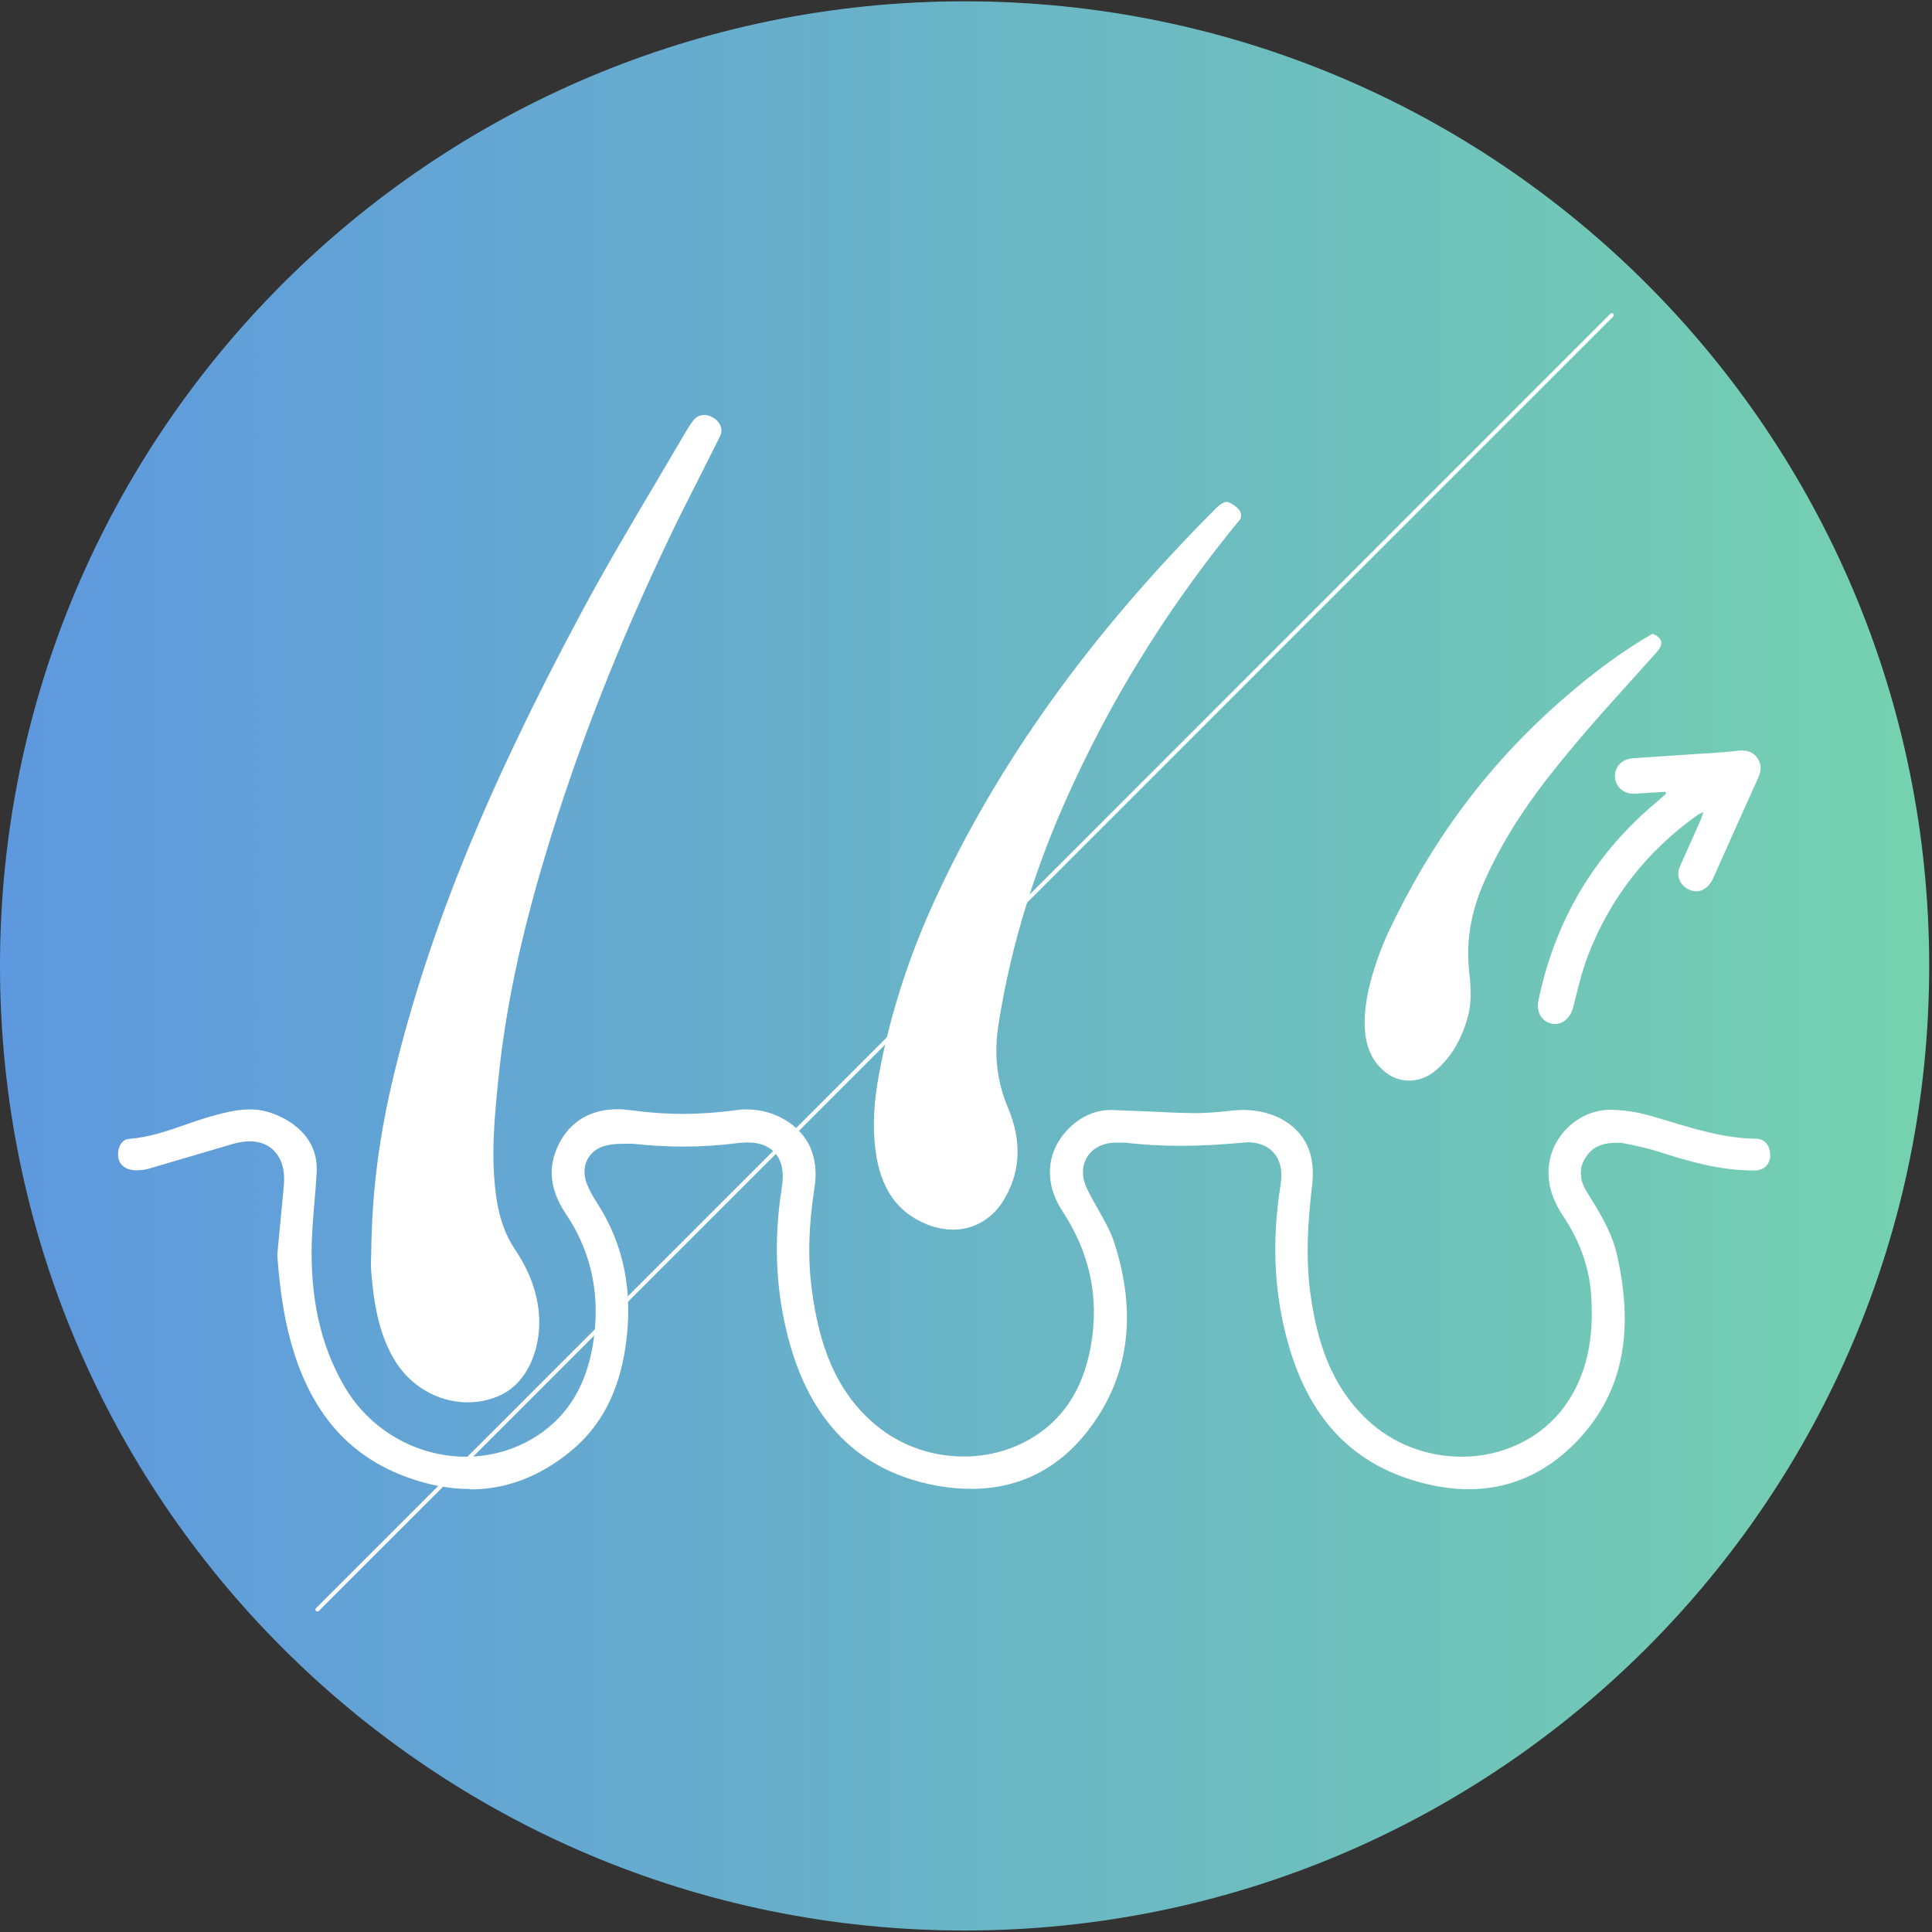
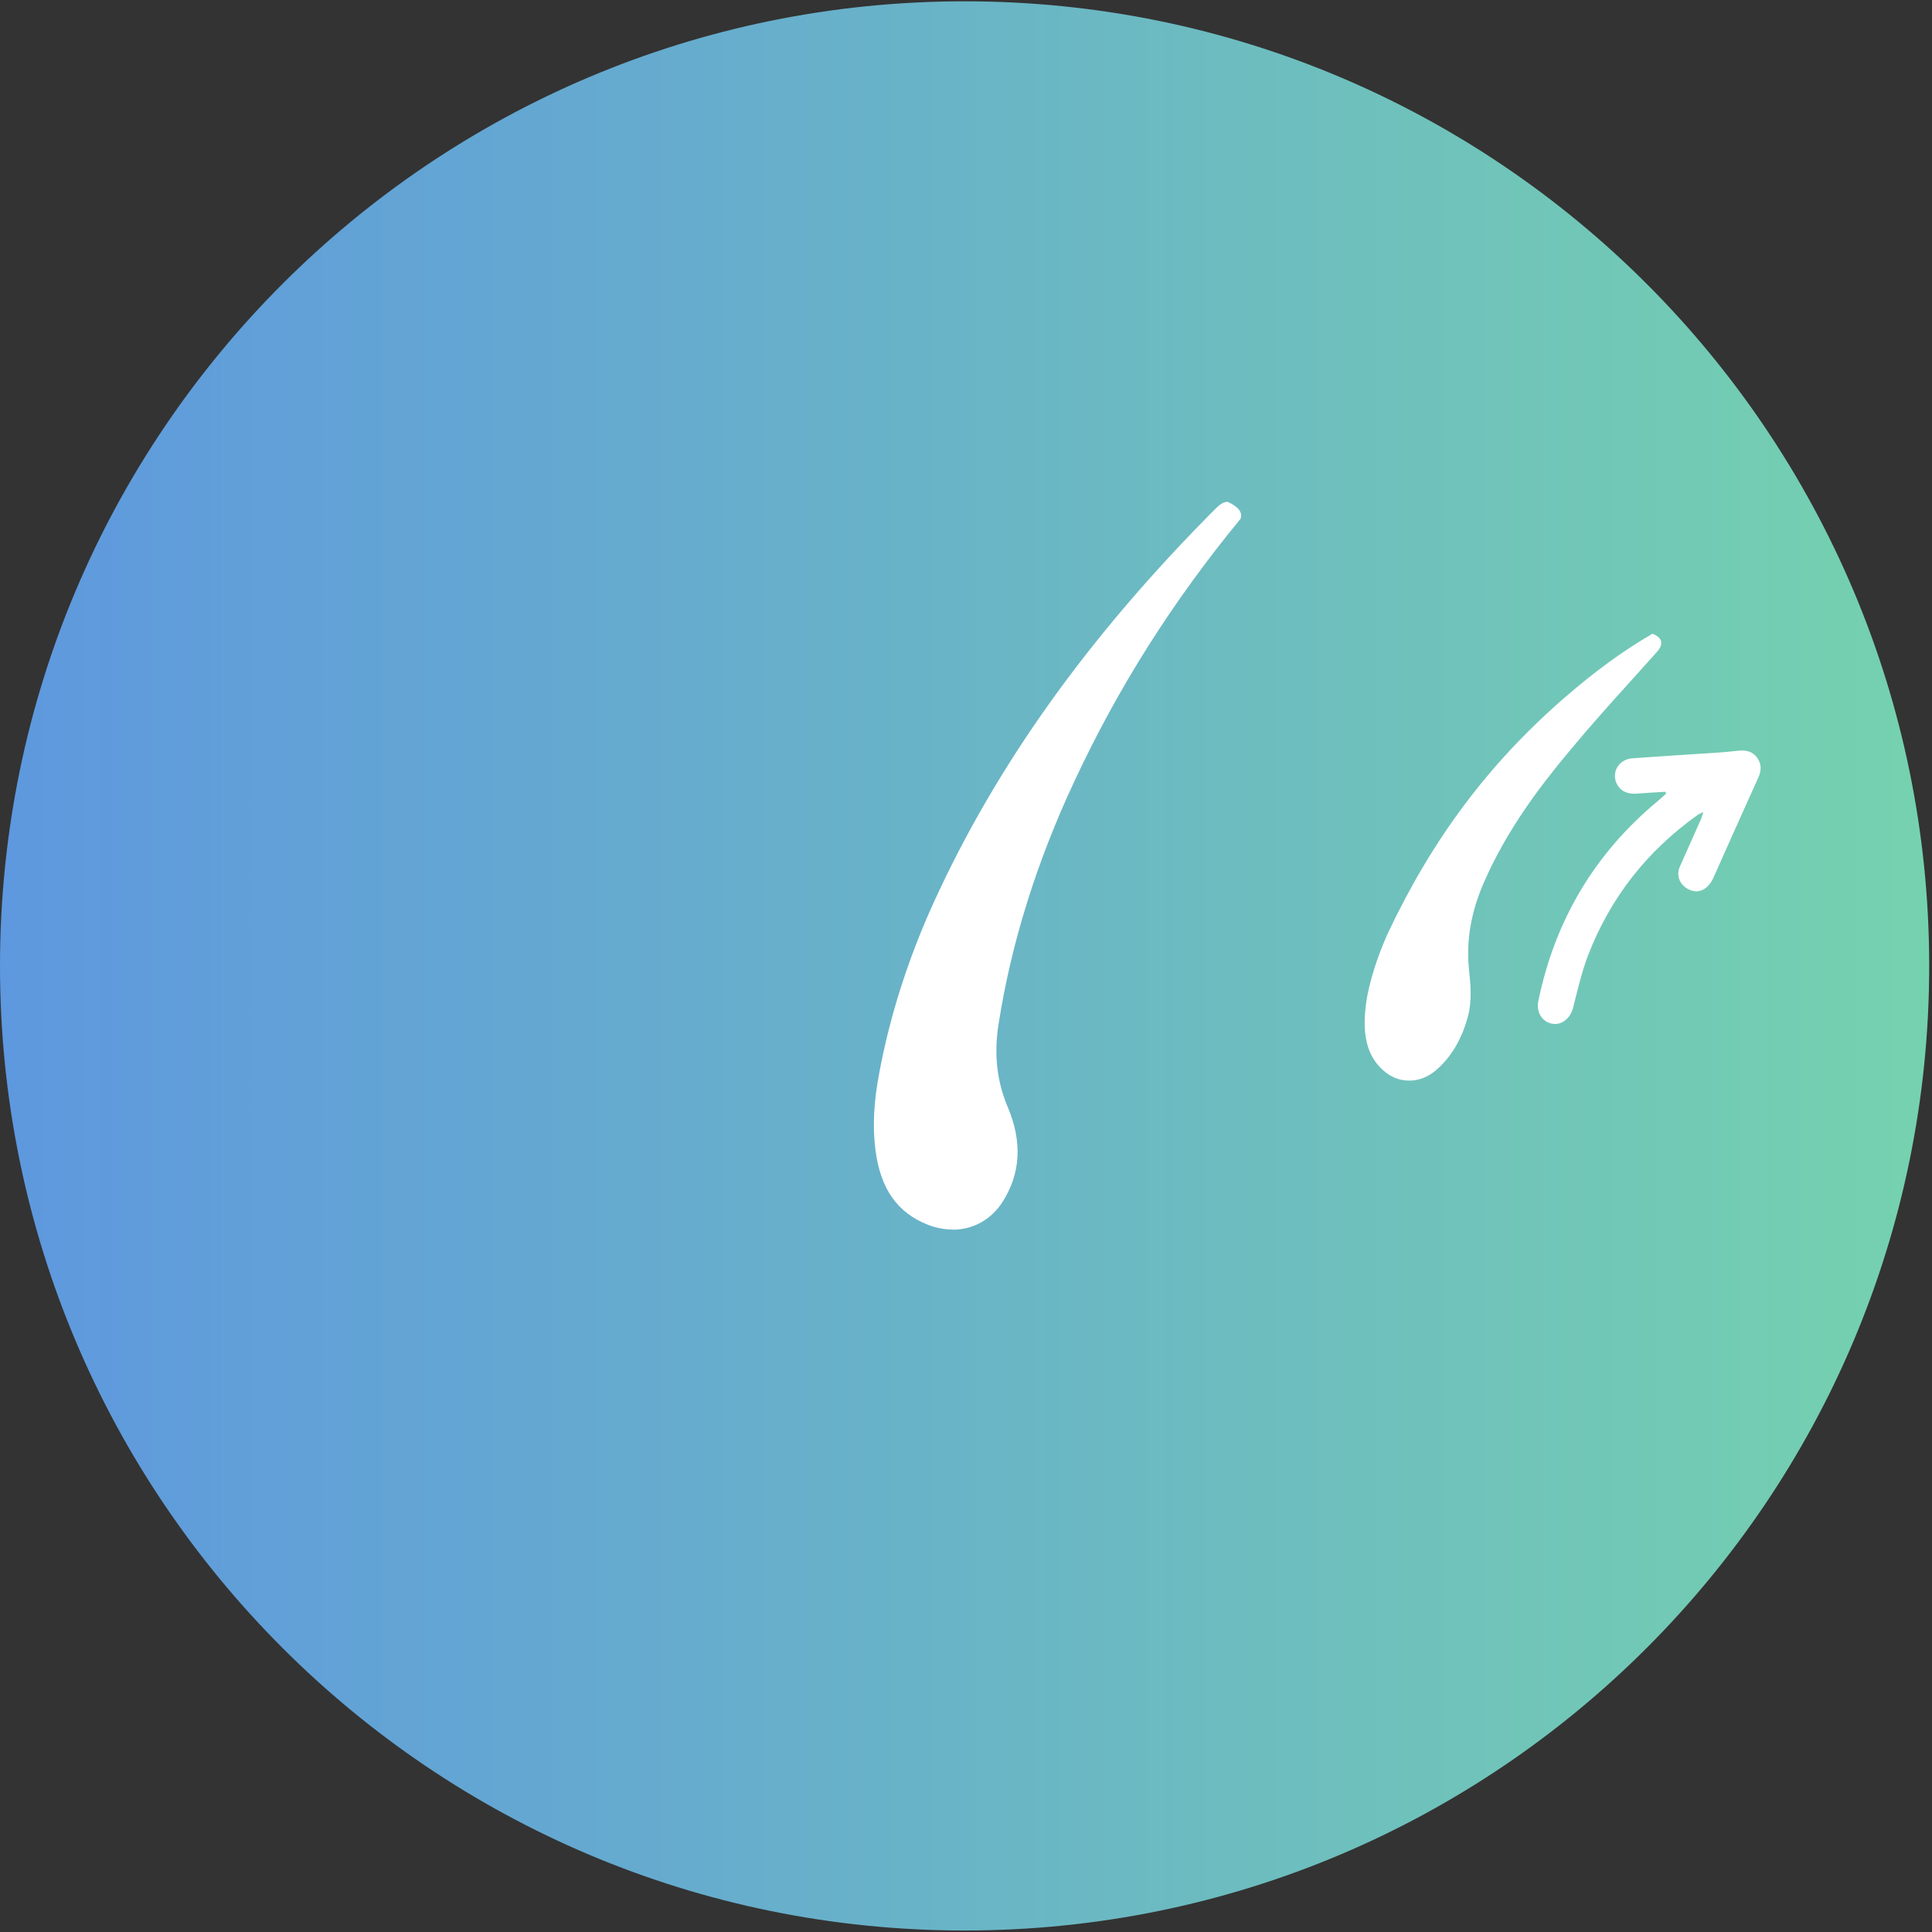
<svg xmlns="http://www.w3.org/2000/svg" width="170" height="170" viewBox="0 0 170 170" fill="none">
  <rect x="0" y="0" width="170" height="170" fill="#333333" stroke="none" />
  <path d="M84.877 169.869C131.753 169.869 169.753 131.868 169.753 84.992C169.753 38.116 131.753 0.115 84.877 0.115C38.001 0.115 0 38.116 0 84.992C0 131.868 38.001 169.869 84.877 169.869Z" fill="url(#paint0_linear_294_469)" />
  <path d="M146.558 69.67C145.703 69.72 144.848 69.769 143.993 69.835C143.221 69.9 142.596 69.605 142.284 69.013C141.757 67.993 142.415 66.826 143.599 66.728C146.13 66.547 148.662 66.382 151.194 66.218C151.785 66.185 152.361 66.119 152.953 66.054C153.61 65.988 154.219 66.103 154.63 66.695C155.024 67.27 154.991 67.846 154.695 68.47C153.38 71.364 152.081 74.29 150.783 77.2C150.29 78.317 149.385 78.728 148.481 78.202C147.758 77.791 147.478 76.986 147.824 76.23C148.432 74.865 149.04 73.501 149.648 72.136C149.731 71.972 149.763 71.775 149.879 71.446C149.599 71.594 149.468 71.643 149.352 71.725C144.93 74.882 141.708 78.975 139.752 84.022C139.176 85.518 138.815 87.112 138.42 88.674C138.174 89.611 137.401 90.252 136.546 90.072C135.658 89.891 135.165 89.036 135.363 88.066C136.826 80.981 140.311 75.095 145.884 70.476C146.13 70.262 146.36 70.048 146.607 69.835L146.541 69.687L146.558 69.67Z" fill="white" />
-   <path d="M141.823 27.733L27.931 141.626" stroke="white" stroke-width="0.35" stroke-miterlimit="10" stroke-linecap="round" />
-   <path d="M41.345 131.022C39.569 131.022 37.695 130.677 35.788 129.97C30.906 128.195 27.667 124.627 25.892 119.087C25.119 116.687 24.659 114.007 24.396 110.44L24.971 104.374C25.103 103.059 24.823 102.039 24.182 101.333C23.804 100.905 23.113 100.428 21.963 100.428C21.519 100.428 21.009 100.511 20.483 100.659L13.118 102.829C12.806 102.927 12.412 102.977 11.935 102.977C10.932 102.944 10.439 102.401 10.389 101.694C10.34 101.02 10.685 100.264 11.326 100.215C13.102 100.083 14.713 99.524 16.258 98.982C16.899 98.752 17.541 98.538 18.182 98.341C19.612 97.93 20.796 97.617 21.979 97.617C22.555 97.617 23.081 97.683 23.607 97.847C24.642 98.16 28.045 99.475 27.864 103.141C27.815 104.029 27.749 104.916 27.667 105.804C27.569 106.922 27.486 108.023 27.437 109.141C27.273 114.155 28.193 118.331 30.248 121.898C32.468 125.778 36.594 128.178 41 128.178C43.416 128.178 45.734 127.438 47.674 126.057C50.469 124.052 51.998 121.027 52.359 116.786C52.655 113.136 51.8 109.782 49.778 106.79C48.282 104.555 48.151 102.434 49.367 100.313C50.386 98.554 52.145 97.601 54.332 97.601C54.694 97.601 55.072 97.634 55.45 97.683C56.995 97.897 58.541 98.012 60.086 98.012C61.631 98.012 63.226 97.897 64.804 97.683C65.1 97.634 65.396 97.617 65.708 97.617C68.157 97.617 70.459 98.998 71.314 101.004C71.741 102.007 71.873 103.174 71.676 104.44C71.133 107.941 71.067 110.884 71.462 113.695C71.955 117.18 72.958 121.619 76.525 124.923C78.761 127.011 81.704 128.162 84.811 128.162C87.622 128.162 90.269 127.192 92.291 125.449C94.214 123.772 95.414 121.504 95.973 118.512C96.746 114.238 95.94 110.309 93.458 106.527C91.699 103.831 92.126 100.823 94.543 98.85C95.513 98.061 96.614 97.667 97.765 97.667L101.069 97.798C102.384 97.864 103.7 97.93 104.998 97.946H105.064C106.396 97.946 107.431 97.831 108.451 97.716C108.763 97.683 109.092 97.667 109.404 97.667C112.182 97.667 114.467 99.08 115.207 101.25C115.503 102.089 115.585 103.157 115.47 104.177C115.108 107.218 114.813 110.818 115.388 114.402C115.898 117.64 116.917 121.75 120.303 124.923C122.539 127.027 125.498 128.178 128.622 128.178C132.304 128.178 135.691 126.501 137.696 123.707C140.146 120.304 140.179 116.44 139.998 113.827C139.817 111.459 138.995 109.174 137.565 107.037C136.513 105.459 136.102 103.996 136.315 102.401C136.661 99.853 138.863 97.798 141.461 97.65H141.56C143.532 97.65 144.995 98.094 146.557 98.571C149.27 99.393 151.801 100.165 154.497 100.198C154.859 100.198 155.171 100.33 155.385 100.56C155.632 100.823 155.763 101.201 155.763 101.645C155.763 102.45 155.221 102.977 154.415 102.993H154.382C151.193 102.993 148.53 102.155 145.965 101.349C144.897 101.004 143.779 100.774 142.677 100.56C142.529 100.56 142.381 100.56 142.234 100.56C140.803 100.56 140.064 101.02 139.537 101.826C139.176 102.352 138.715 103.453 139.653 104.916C140.672 106.544 141.839 108.402 142.283 110.424C143.877 117.427 142.677 122.852 138.6 126.978C135.954 129.658 132.814 131.039 129.246 131.039C127.997 131.039 126.682 130.874 125.334 130.529C119.251 129.017 115.355 125.071 113.432 118.512C112.117 114.007 111.87 109.355 112.675 104.292C112.873 103.075 112.675 102.122 112.084 101.448C111.722 101.02 111.015 100.511 109.766 100.511C107.448 100.724 105.672 100.823 103.897 100.823C102.269 100.823 100.642 100.741 99.014 100.543H98.094C96.992 100.576 96.105 101.053 95.628 101.859C95.168 102.648 95.184 103.634 95.661 104.637C95.957 105.229 96.269 105.804 96.598 106.363C97.173 107.382 97.716 108.336 98.044 109.339C100.066 115.586 99.343 121.093 95.891 125.679C93.228 129.214 89.726 131.006 85.452 131.006C84.597 131.006 83.709 130.94 82.805 130.792C76.048 129.691 71.577 125.515 69.538 118.38C68.273 113.974 68.026 109.339 68.782 104.588C69.012 103.19 68.815 102.171 68.223 101.481C67.681 100.856 66.875 100.527 65.79 100.527C65.494 100.527 65.166 100.543 64.82 100.593C63.275 100.79 61.73 100.889 60.184 100.889C58.639 100.889 57.209 100.807 55.713 100.642C55.433 100.642 55.17 100.642 54.957 100.642C54.118 100.642 53.691 100.708 53.296 100.807C52.573 100.987 51.998 101.431 51.685 102.023C51.373 102.631 51.34 103.388 51.62 104.111C51.817 104.653 52.113 105.179 52.524 105.821C54.907 109.519 55.746 113.679 55.039 118.512C54.447 122.49 52.902 125.466 50.271 127.652C47.559 129.904 44.567 131.055 41.394 131.055L41.345 131.022Z" fill="white" />
-   <path d="M41.148 123.394C38.518 123.394 36.019 121.931 34.654 119.564C33.257 117.18 32.879 114.468 32.665 111.887C32.632 111.377 32.632 110.867 32.665 110.358C32.715 104.834 33.372 99.902 34.671 94.51C37.712 82 42.792 69.506 51.127 53.954C53.198 50.091 55.417 46.326 57.653 42.562L60.415 37.876C60.596 37.581 60.793 37.268 61.007 36.989C61.27 36.676 61.599 36.512 61.96 36.512C62.223 36.512 62.503 36.594 62.766 36.759C63.259 37.054 63.703 37.663 63.358 38.386L61.434 42.216C60.596 43.86 59.757 45.521 58.952 47.198C54.365 56.798 50.765 65.971 47.987 75.243C45.817 82.427 44.469 88.855 43.861 94.872C43.532 98.143 43.137 101.842 43.696 105.525C43.959 107.251 44.485 108.714 45.34 109.98C46.54 111.772 47.231 113.58 47.411 115.503C47.675 118.216 46.655 121.685 43.811 122.868C42.956 123.213 42.069 123.394 41.148 123.394Z" fill="white" />
  <path d="M83.808 108.188C83.068 108.188 82.345 108.04 81.621 107.76C78.942 106.692 77.479 104.604 77.035 101.201C76.772 99.162 76.87 96.993 77.38 94.346C78.317 89.332 79.928 84.318 82.147 79.435C87.688 67.287 95.825 55.91 107.053 44.666C107.283 44.436 107.645 44.156 108.023 44.156C108.96 44.584 109.355 45.06 109.157 45.652C103.223 52.869 98.422 60.415 94.543 68.733C91.222 75.819 88.97 83.019 87.868 90.104C87.441 92.768 87.72 95.151 88.674 97.42C89.973 100.478 89.808 103.289 88.197 105.788C87.211 107.316 85.616 108.204 83.824 108.204L83.808 108.188Z" fill="white" />
  <path d="M124.003 95.086C123.247 95.086 122.54 94.839 121.948 94.379C120.238 93.047 119.729 90.91 120.304 87.671C120.731 85.403 121.619 83.233 122.112 82.131C126.058 73.78 130.99 67.204 137.615 61.434C140.344 59.067 142.892 57.209 145.407 55.763C146.656 56.256 146.081 57.045 145.801 57.357L143.599 59.807C141.774 61.829 139.949 63.851 138.206 65.955C135.593 69.079 132.65 72.909 130.595 77.594C129.428 80.241 129 82.772 129.263 85.353C129.395 86.619 129.543 88.05 129.165 89.447C128.622 91.453 127.669 93.064 126.321 94.198C125.647 94.773 124.825 95.086 123.986 95.086H124.003Z" fill="white" />
  <path d="M136.792 88.954C137.877 81.457 141.28 75.753 146.606 71.347L147.198 70.854L147.675 69.473L147.395 68.651L146.475 68.552L143.894 68.717L143.286 68.109L148.809 67.533L152.508 67.254L153.708 67.352L150.716 74.618L149.763 76.756L149.056 77.249L149.779 74.668L150.683 72.597L151.818 69.111L149.352 70.443C144.091 74.076 140.737 78.4 138.715 83.611C138.222 84.86 137.893 86.175 137.548 87.491L137.318 88.378L136.841 88.954H136.792Z" fill="white" />
  <defs>
    <linearGradient id="paint0_linear_294_469" x1="0" y1="84.992" x2="169.77" y2="84.992" gradientUnits="userSpaceOnUse">
      <stop stop-color="#5E98DF" />
      <stop offset="0.88" stop-color="#72CAB4" />
      <stop offset="1" stop-color="#75D2AF" />
    </linearGradient>
  </defs>
</svg>